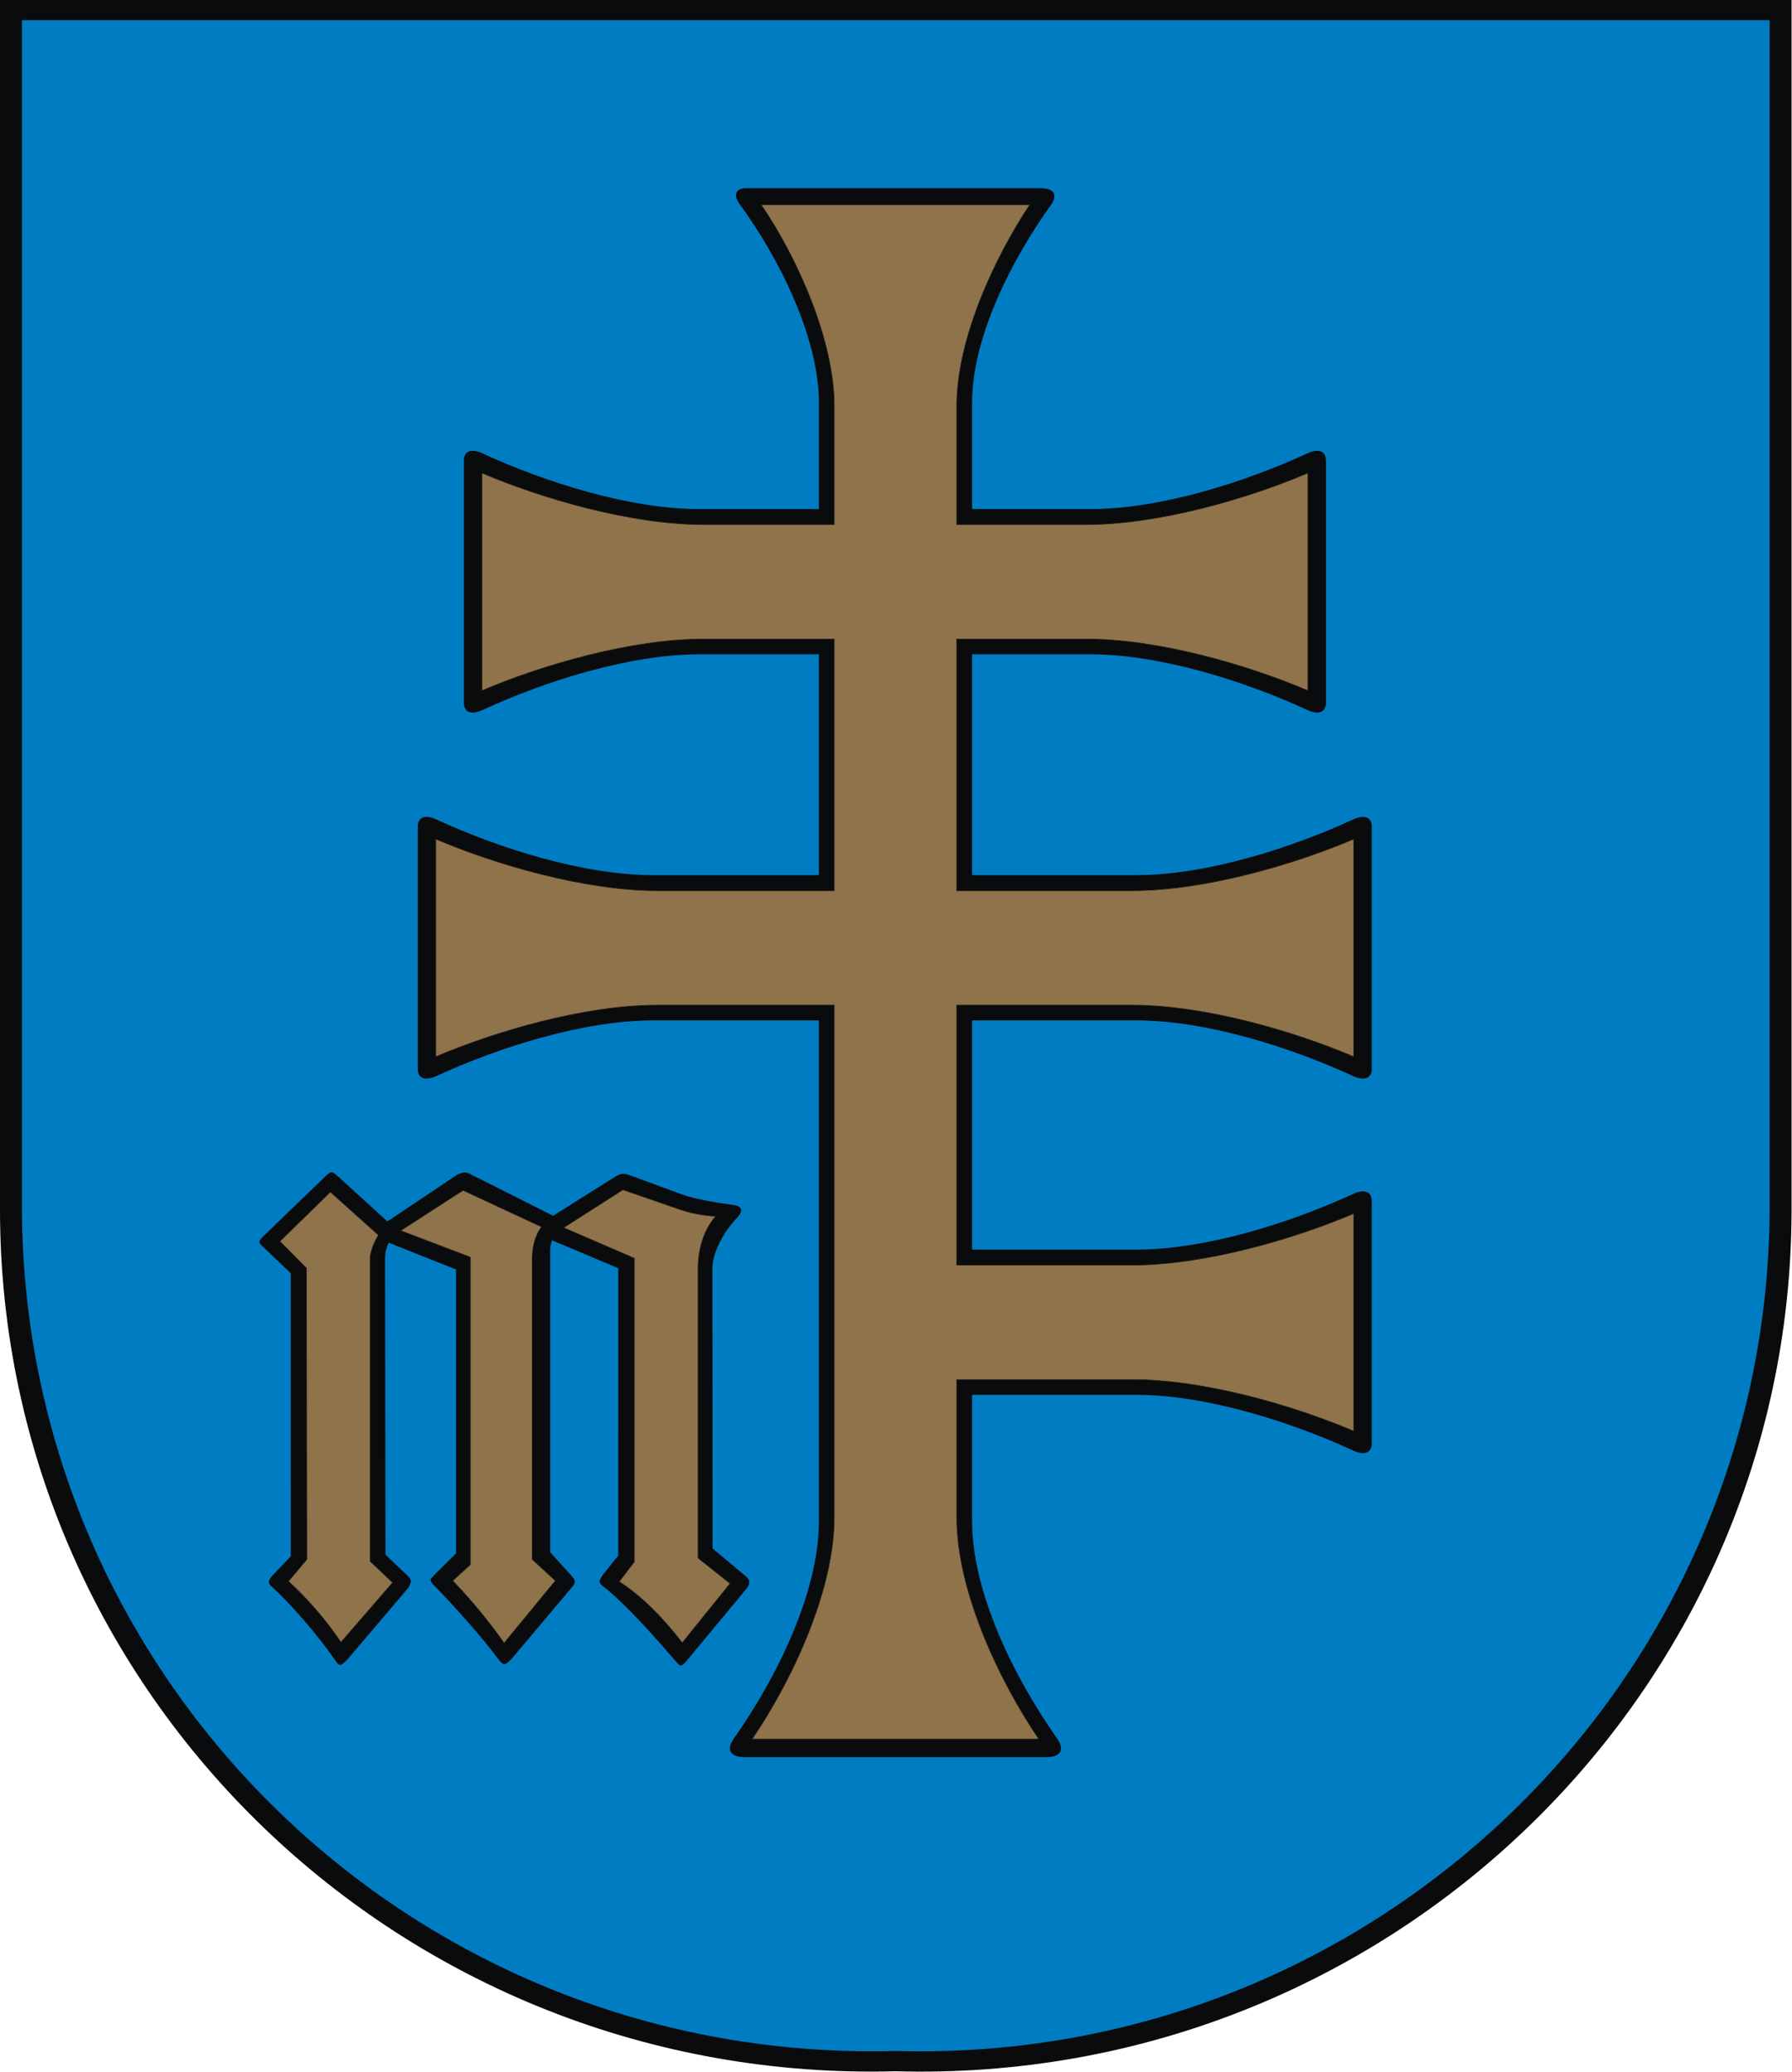
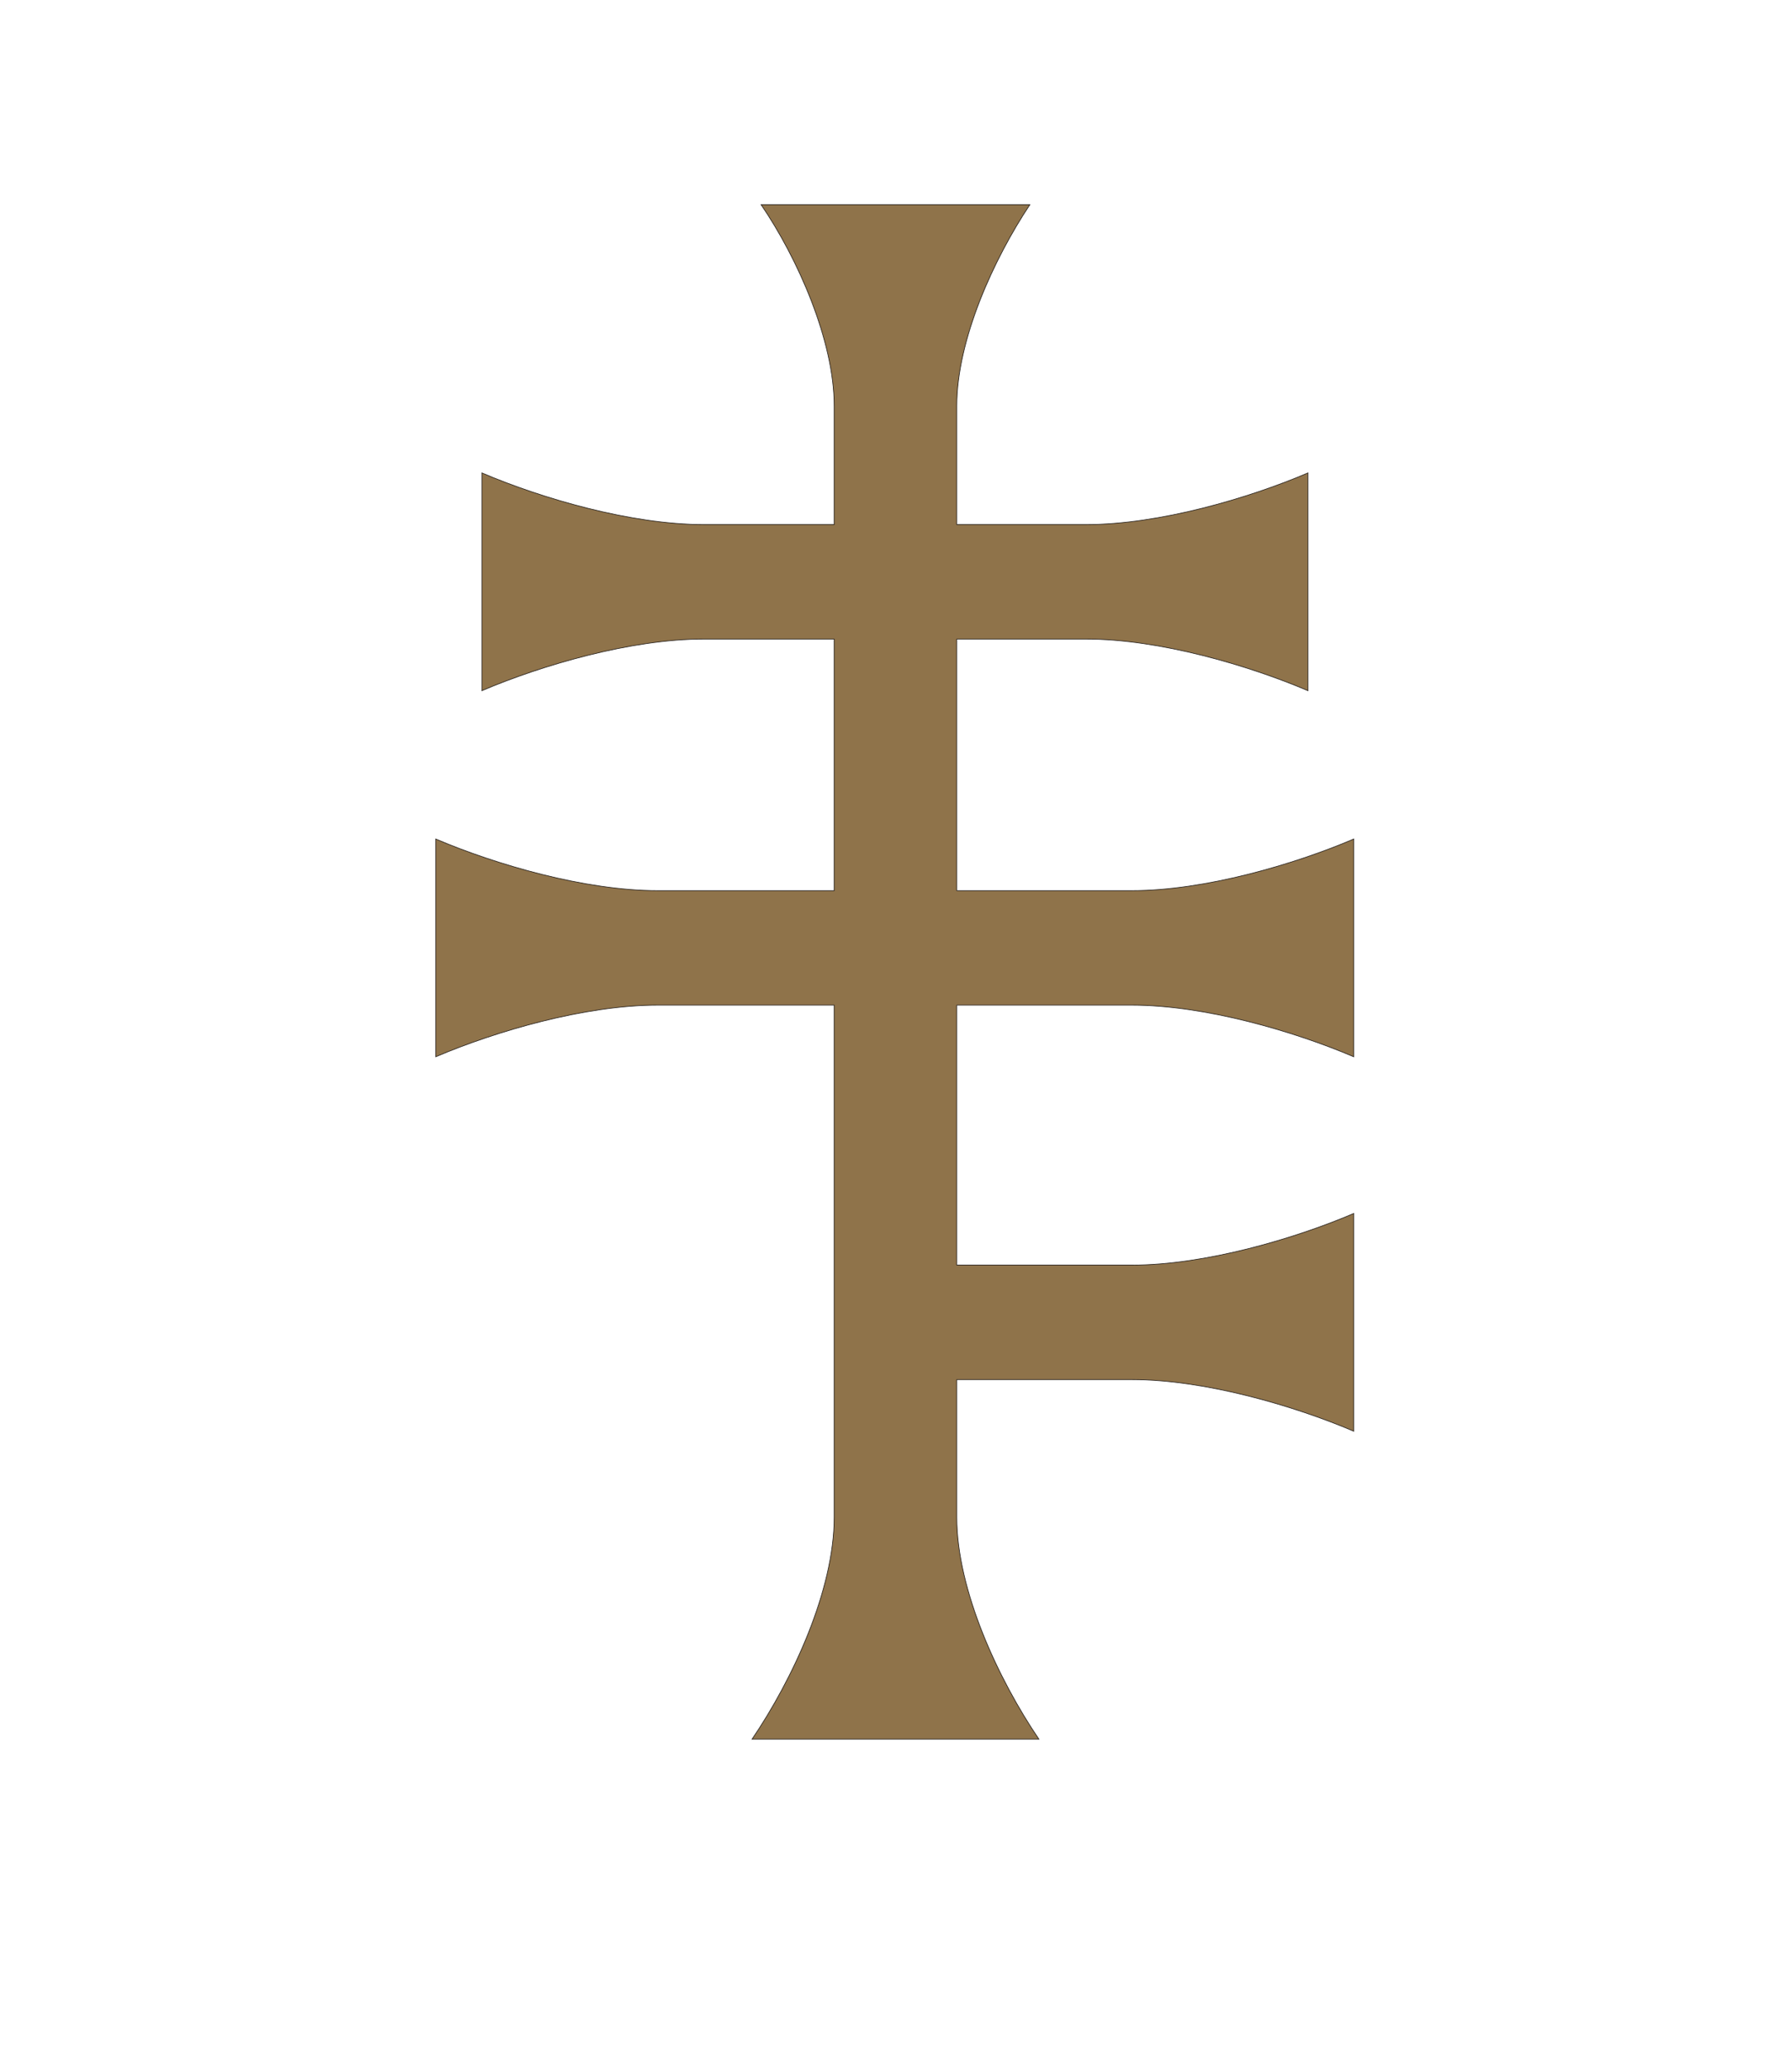
<svg xmlns="http://www.w3.org/2000/svg" xmlns:ns1="http://sodipodi.sourceforge.net/DTD/sodipodi-0.dtd" xmlns:ns2="http://www.inkscape.org/namespaces/inkscape" xml:space="preserve" width="744" height="860.15" style="shape-rendering:geometricPrecision; text-rendering:geometricPrecision; image-rendering:optimizeQuality; fill-rule:evenodd; clip-rule:evenodd" viewBox="0 0 210 297" id="svg2" ns1:version="0.32" ns2:version="0.45.1" ns1:docname="POL gmina Moskorzew COA.svg" ns2:output_extension="org.inkscape.output.svg.inkscape" ns1:docbase="C:\Users\Mistrz\Desktop" version="1.0">
  <ns1:namedview ns2:window-height="480" ns2:window-width="640" ns2:pageshadow="2" ns2:pageopacity="0.0" guidetolerance="10.0" gridtolerance="10.0" objecttolerance="10.0" borderopacity="1.0" bordercolor="#666666" pagecolor="#ffffff" id="base" />
  <defs id="defs4">
    <style type="text/css" id="style6">
   
    .str0 {stroke:#1F1A17;stroke-width:0.076}
    .fil0 {fill:#0A0B0C}
    .fil1 {fill:#007CC3}
    .fil2 {fill:#8F734A}
   
  </style>
  </defs>
  <g id="Warstwa_x0020_1" transform="matrix(1.223,0,0,1.223,-23.447,-33.179)">
    <g id="_116855920">
-       <path id="_116858872" class="fil0" d="M 210,169.178 L 210,169.178 C 209.816,225.731 162.56,271.492 105,269.864 C 47.3,271.426 0.188,225.794 0,169.178 L 0,169.178 L 0,27.122 L 210,27.122 L 210,169.178 z " style="fill:#0a0b0c" />
-       <path id="_116853496" class="fil1" d="M 207.429,168.772 L 207.429,168.772 C 207.25,224.216 161.15,269.08 105,267.484 C 48.712,269.015 2.755,224.278 2.571,168.772 L 2.571,168.772 L 2.571,29.501 L 207.429,29.501 L 207.429,168.772 L 207.429,168.772 z " style="fill:#007cc3" />
-       <path id="_116858536" class="fil0" d="M 73.758,164.836 L 79.934,167.106 C 81.251,167.608 83.993,168.088 85.925,168.336 C 87.001,168.473 87.183,169.044 86.362,169.882 C 84.944,171.329 83.32,174.083 83.503,176.224 L 83.526,208.605 L 87.319,211.765 C 87.942,212.288 87.986,212.643 87.53,213.279 L 80.368,221.904 C 79.883,222.379 79.833,222.541 79.26,221.877 C 77.066,219.332 73.466,215.2 70.833,213.151 C 70.04,212.534 70.21,212.458 70.636,211.722 L 72.469,209.433 L 72.476,175.759 L 64.71,172.483 C 64.57,172.852 64.487,173.267 64.493,173.76 L 64.493,209.043 L 66.949,211.759 C 67.46,212.323 67.545,212.557 67.041,213.138 L 60.012,221.481 C 59.225,222.269 59.068,222.457 58.368,221.508 C 56.537,219.029 53.17,215.262 50.994,213.041 C 50.193,212.223 50.382,212.276 51.099,211.511 L 53.462,209.165 L 53.462,175.904 L 45.55,172.756 C 45.34,173.228 45.181,173.75 45.139,174.256 L 45.185,209.333 L 47.758,211.766 C 48.338,212.314 48.184,212.551 47.908,213.151 L 40.628,221.712 C 39.966,222.289 39.869,222.554 39.283,221.693 C 37.483,219.047 34.119,215.091 31.872,213.094 C 31.291,212.576 31.501,212.319 31.933,211.766 L 34.084,209.516 L 34.077,176.331 L 30.748,173.167 C 30.202,172.649 30.379,172.601 30.779,172.089 L 38.328,164.812 C 38.677,164.51 38.89,164.36 39.401,164.798 L 45.408,170.271 L 53.592,164.791 C 54.355,164.475 54.522,164.393 55.314,164.816 L 64.834,169.608 L 72.113,165.029 C 72.626,164.721 72.98,164.553 73.758,164.836 L 73.758,164.836 z " style="fill:#0a0b0c" />
-       <path id="_116858848" class="fil2 str0" d="M 38.723,166.814 L 44.368,171.869 C 43.905,172.623 43.54,173.449 43.389,174.436 L 43.39,210.096 L 46.027,212.596 L 39.961,219.596 C 38.22,217.003 36.167,214.618 33.804,212.441 L 35.968,209.874 L 35.916,175.748 L 32.802,172.602 L 38.723,166.814 L 38.723,166.814 z M 54.281,166.623 L 63.484,170.907 C 62.68,171.974 62.366,173.365 62.385,174.98 L 62.385,209.875 L 65.107,212.373 L 59.09,219.686 C 57.308,217.173 55.326,214.728 53.053,212.379 L 55.127,210.496 L 55.127,174.462 L 46.96,171.351 L 54.281,166.623 L 54.281,166.623 z M 73.014,166.555 L 79.02,168.629 C 80.777,169.298 82.376,169.572 83.903,169.666 C 82.635,171.12 81.944,173.036 81.829,175.412 L 81.829,209.719 L 85.588,212.7 L 79.971,219.656 C 77.81,216.862 75.434,214.356 72.582,212.484 L 74.354,210.151 L 74.354,174.591 L 66.058,171.005 L 73.014,166.555 z " style="fill:#8f734a;stroke:#1f1a17;stroke-width:0.076" />
-       <path id="_116852008" class="fil0" d="M 95.985,103.808 L 82.011,103.808 C 73.781,103.808 63.876,106.963 56.558,110.336 C 55.247,110.94 54.363,110.626 54.375,109.463 L 54.375,81.136 C 54.363,79.973 55.247,79.657 56.558,80.263 C 63.876,83.635 73.781,86.791 82.011,86.791 L 95.985,86.791 L 95.985,74.303 C 95.985,66.848 91.496,57.598 86.648,50.977 C 86.064,50.18 86.068,49.23 87.36,49.182 L 121.939,49.182 C 123.583,49.172 124.026,49.975 123.173,51.167 C 118.406,57.819 113.946,66.823 113.946,74.303 L 113.946,86.791 L 127.789,86.791 C 136.019,86.791 145.924,83.635 153.242,80.263 C 154.553,79.657 155.437,79.973 155.426,81.136 L 155.426,109.463 C 155.437,110.626 154.553,110.94 153.242,110.336 C 145.924,106.963 136.019,103.808 127.789,103.808 L 113.946,103.808 L 113.946,129.692 L 133.158,129.692 C 141.388,129.692 151.293,126.536 158.611,123.164 C 159.922,122.558 160.806,122.874 160.794,124.037 L 160.794,152.364 C 160.806,153.527 159.922,153.841 158.611,153.237 C 151.293,149.864 141.388,146.709 133.158,146.709 L 113.946,146.709 L 113.946,173.575 L 133.158,173.575 C 141.388,173.575 151.293,170.418 158.611,167.047 C 159.922,166.441 160.806,166.756 160.794,167.92 L 160.794,196.247 C 160.806,197.41 159.922,197.724 158.611,197.12 C 151.293,193.747 141.388,190.592 133.158,190.592 L 113.946,190.592 L 113.946,205.419 C 113.946,213.648 118.762,223.554 123.909,230.872 C 124.832,232.183 124.353,233.067 122.577,233.055 L 106.279,233.055 L 106.152,233.055 L 103.777,233.055 L 103.65,233.055 L 87.353,233.055 C 85.577,233.067 85.095,232.183 86.02,230.872 C 91.167,223.554 95.985,213.648 95.985,205.419 L 95.985,146.709 L 76.605,146.709 C 68.375,146.709 58.47,149.864 51.152,153.237 C 49.841,153.841 48.957,153.527 48.968,152.364 L 48.968,124.037 C 48.957,122.874 49.841,122.558 51.152,123.164 C 58.47,126.536 68.375,129.692 76.605,129.692 L 95.985,129.692 L 95.985,103.808 L 95.985,103.808 z " style="fill:#0a0b0c" />
      <path id="_116854720" class="fil2 str0" d="M 97.781,102.022 L 82.486,102.022 C 73.942,102.022 63.477,105.09 56.483,108.074 L 56.483,82.552 C 63.477,85.537 73.942,88.604 82.486,88.604 L 97.781,88.604 L 97.781,74.696 C 97.781,67.04 93.483,57.367 89.212,51.115 L 120.719,51.115 C 116.494,57.458 112.15,66.948 112.15,74.696 L 112.15,88.604 L 127.314,88.604 C 135.859,88.604 146.323,85.537 153.318,82.552 L 153.318,108.074 C 146.323,105.09 135.859,102.022 127.314,102.022 L 112.15,102.022 L 112.15,131.505 L 132.683,131.505 C 141.228,131.505 151.692,128.438 158.687,125.453 L 158.687,150.975 C 151.692,147.991 141.228,144.923 132.683,144.923 L 112.15,144.923 L 112.15,175.388 L 132.683,175.388 C 141.228,175.388 151.692,172.321 158.687,169.336 L 158.687,194.857 C 151.692,191.874 141.228,188.806 132.683,188.806 L 112.15,188.806 L 112.15,204.944 C 112.15,213.488 117.031,223.952 121.778,230.947 L 106.474,230.947 L 103.584,230.947 L 103.456,230.947 L 88.152,230.947 C 92.901,223.952 97.781,213.488 97.781,204.944 L 97.781,144.923 L 77.08,144.923 C 68.535,144.923 58.071,147.991 51.076,150.975 L 51.076,125.453 C 58.071,128.438 68.535,131.505 77.08,131.505 L 97.781,131.505 L 97.781,102.022 L 97.781,102.022 z " style="fill:#8f734a;stroke:#1f1a17;stroke-width:0.076" />
    </g>
  </g>
</svg>